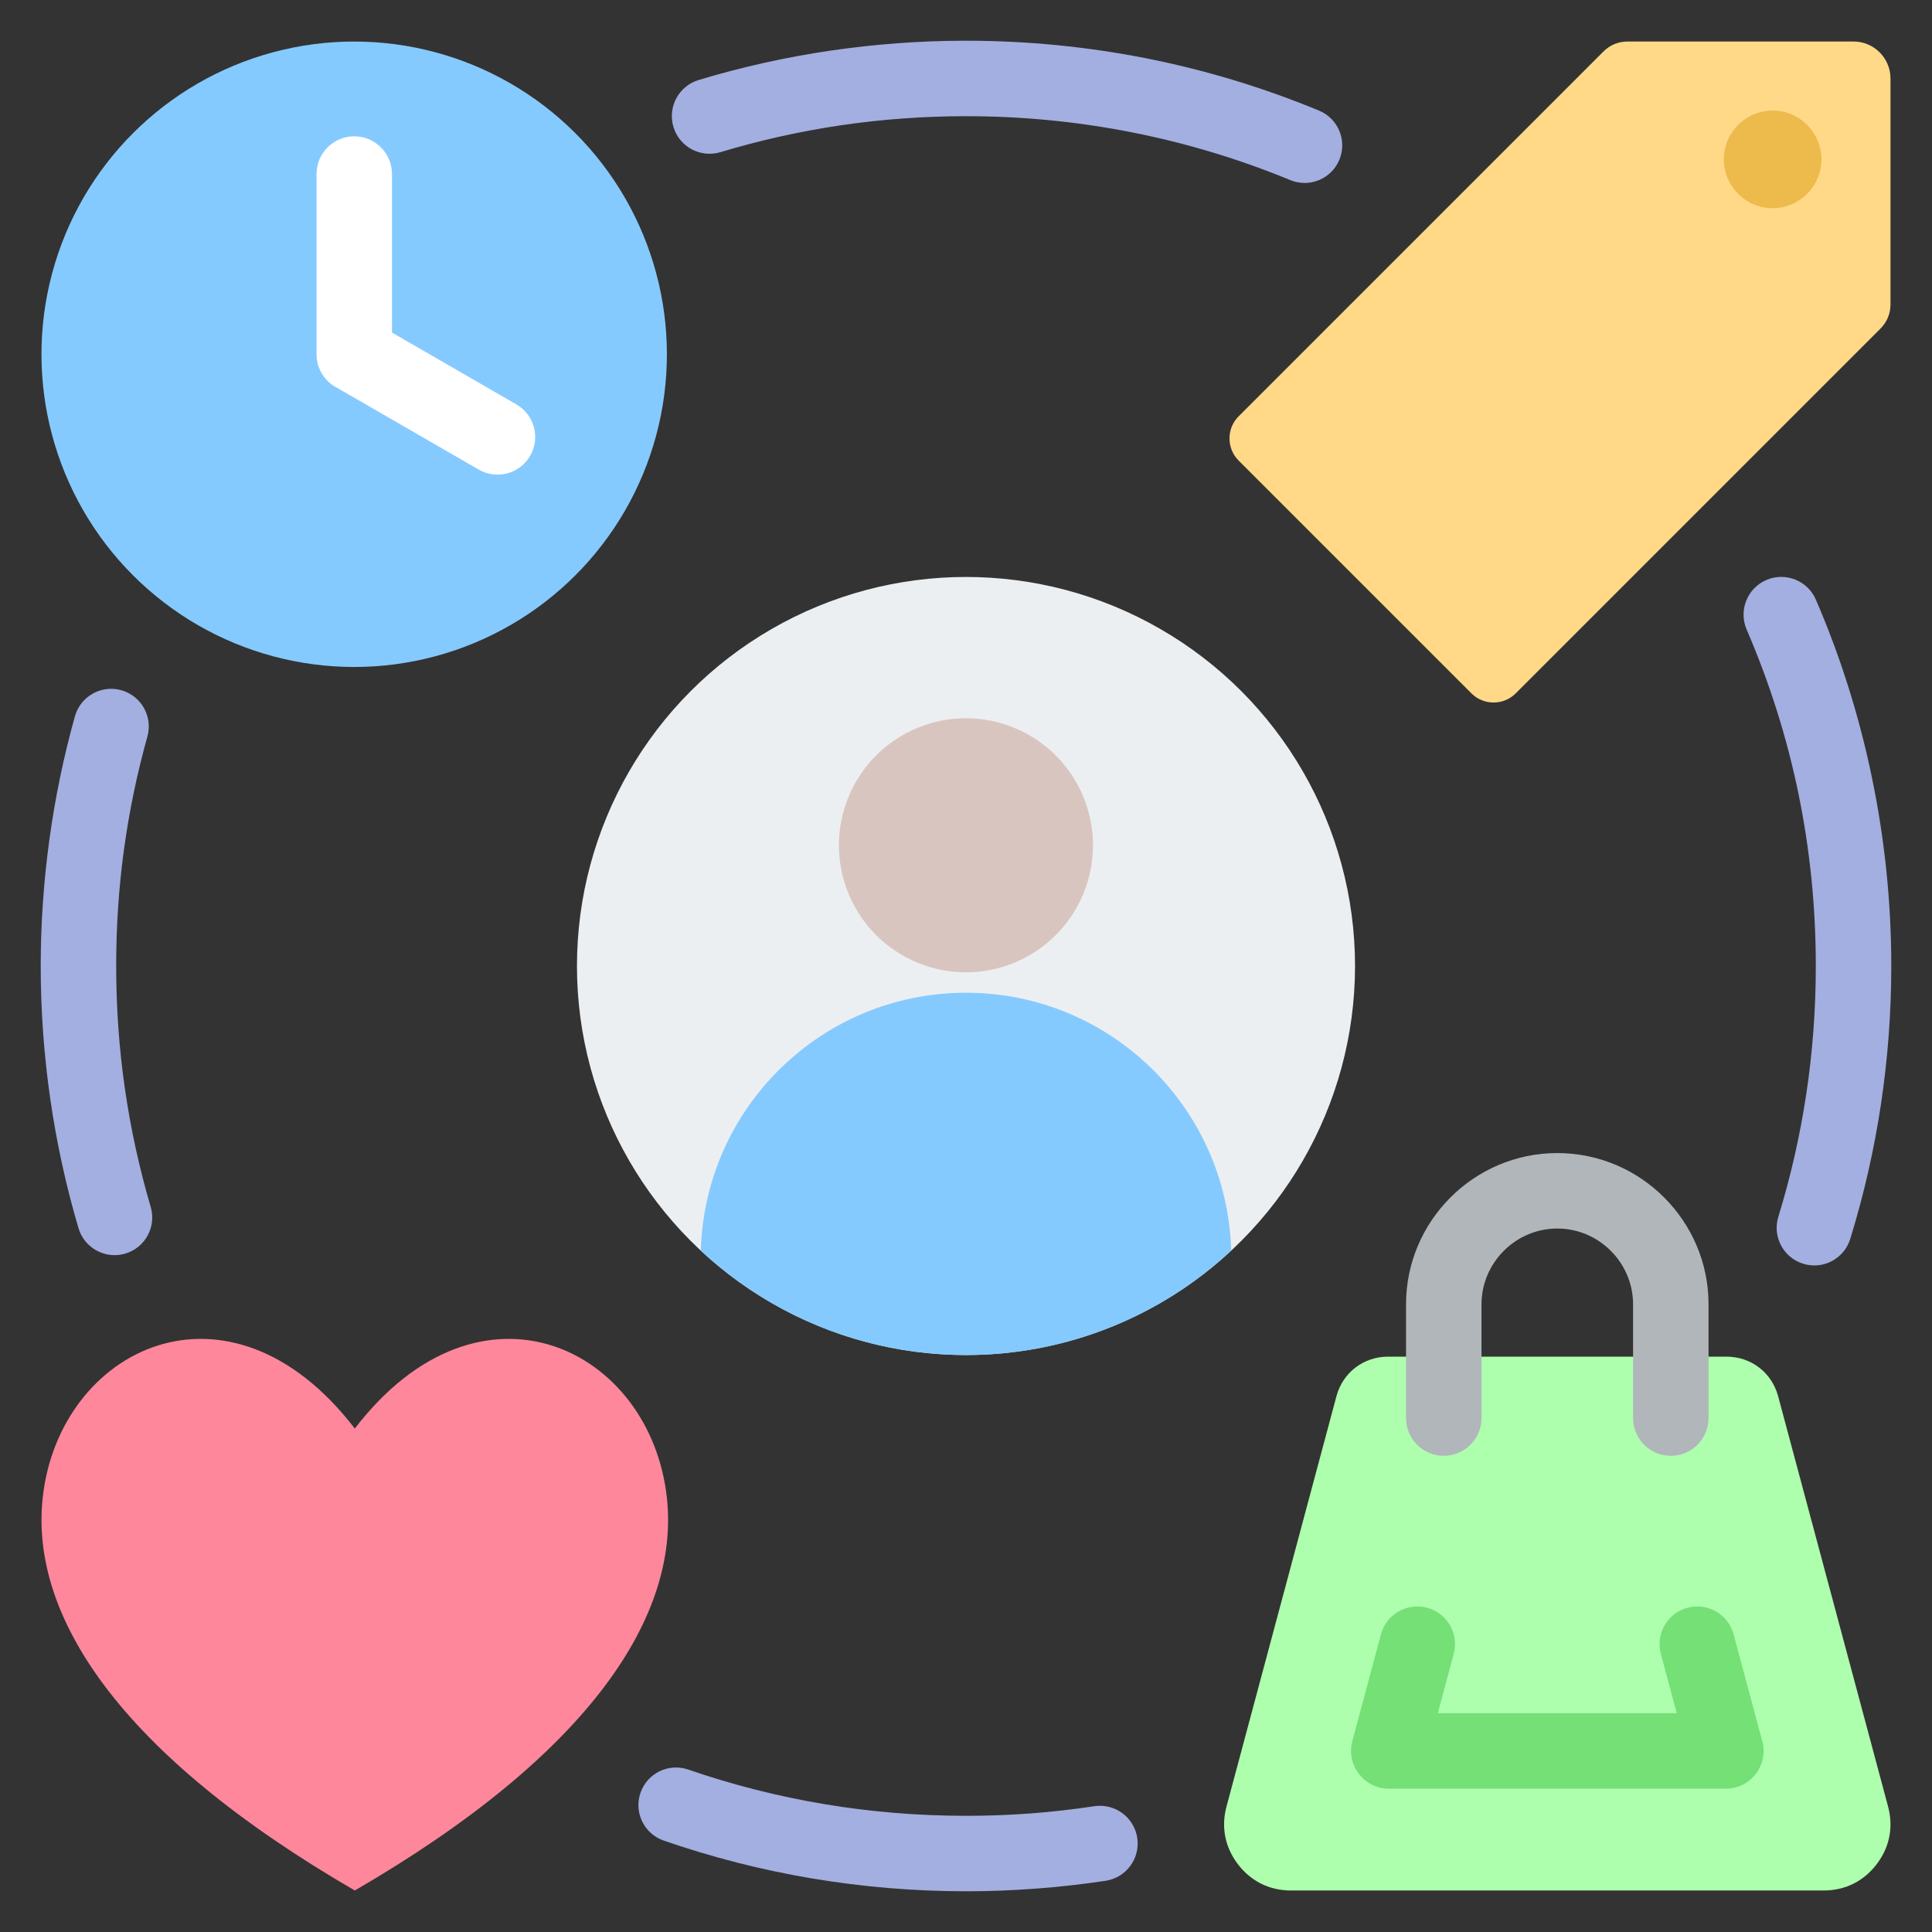
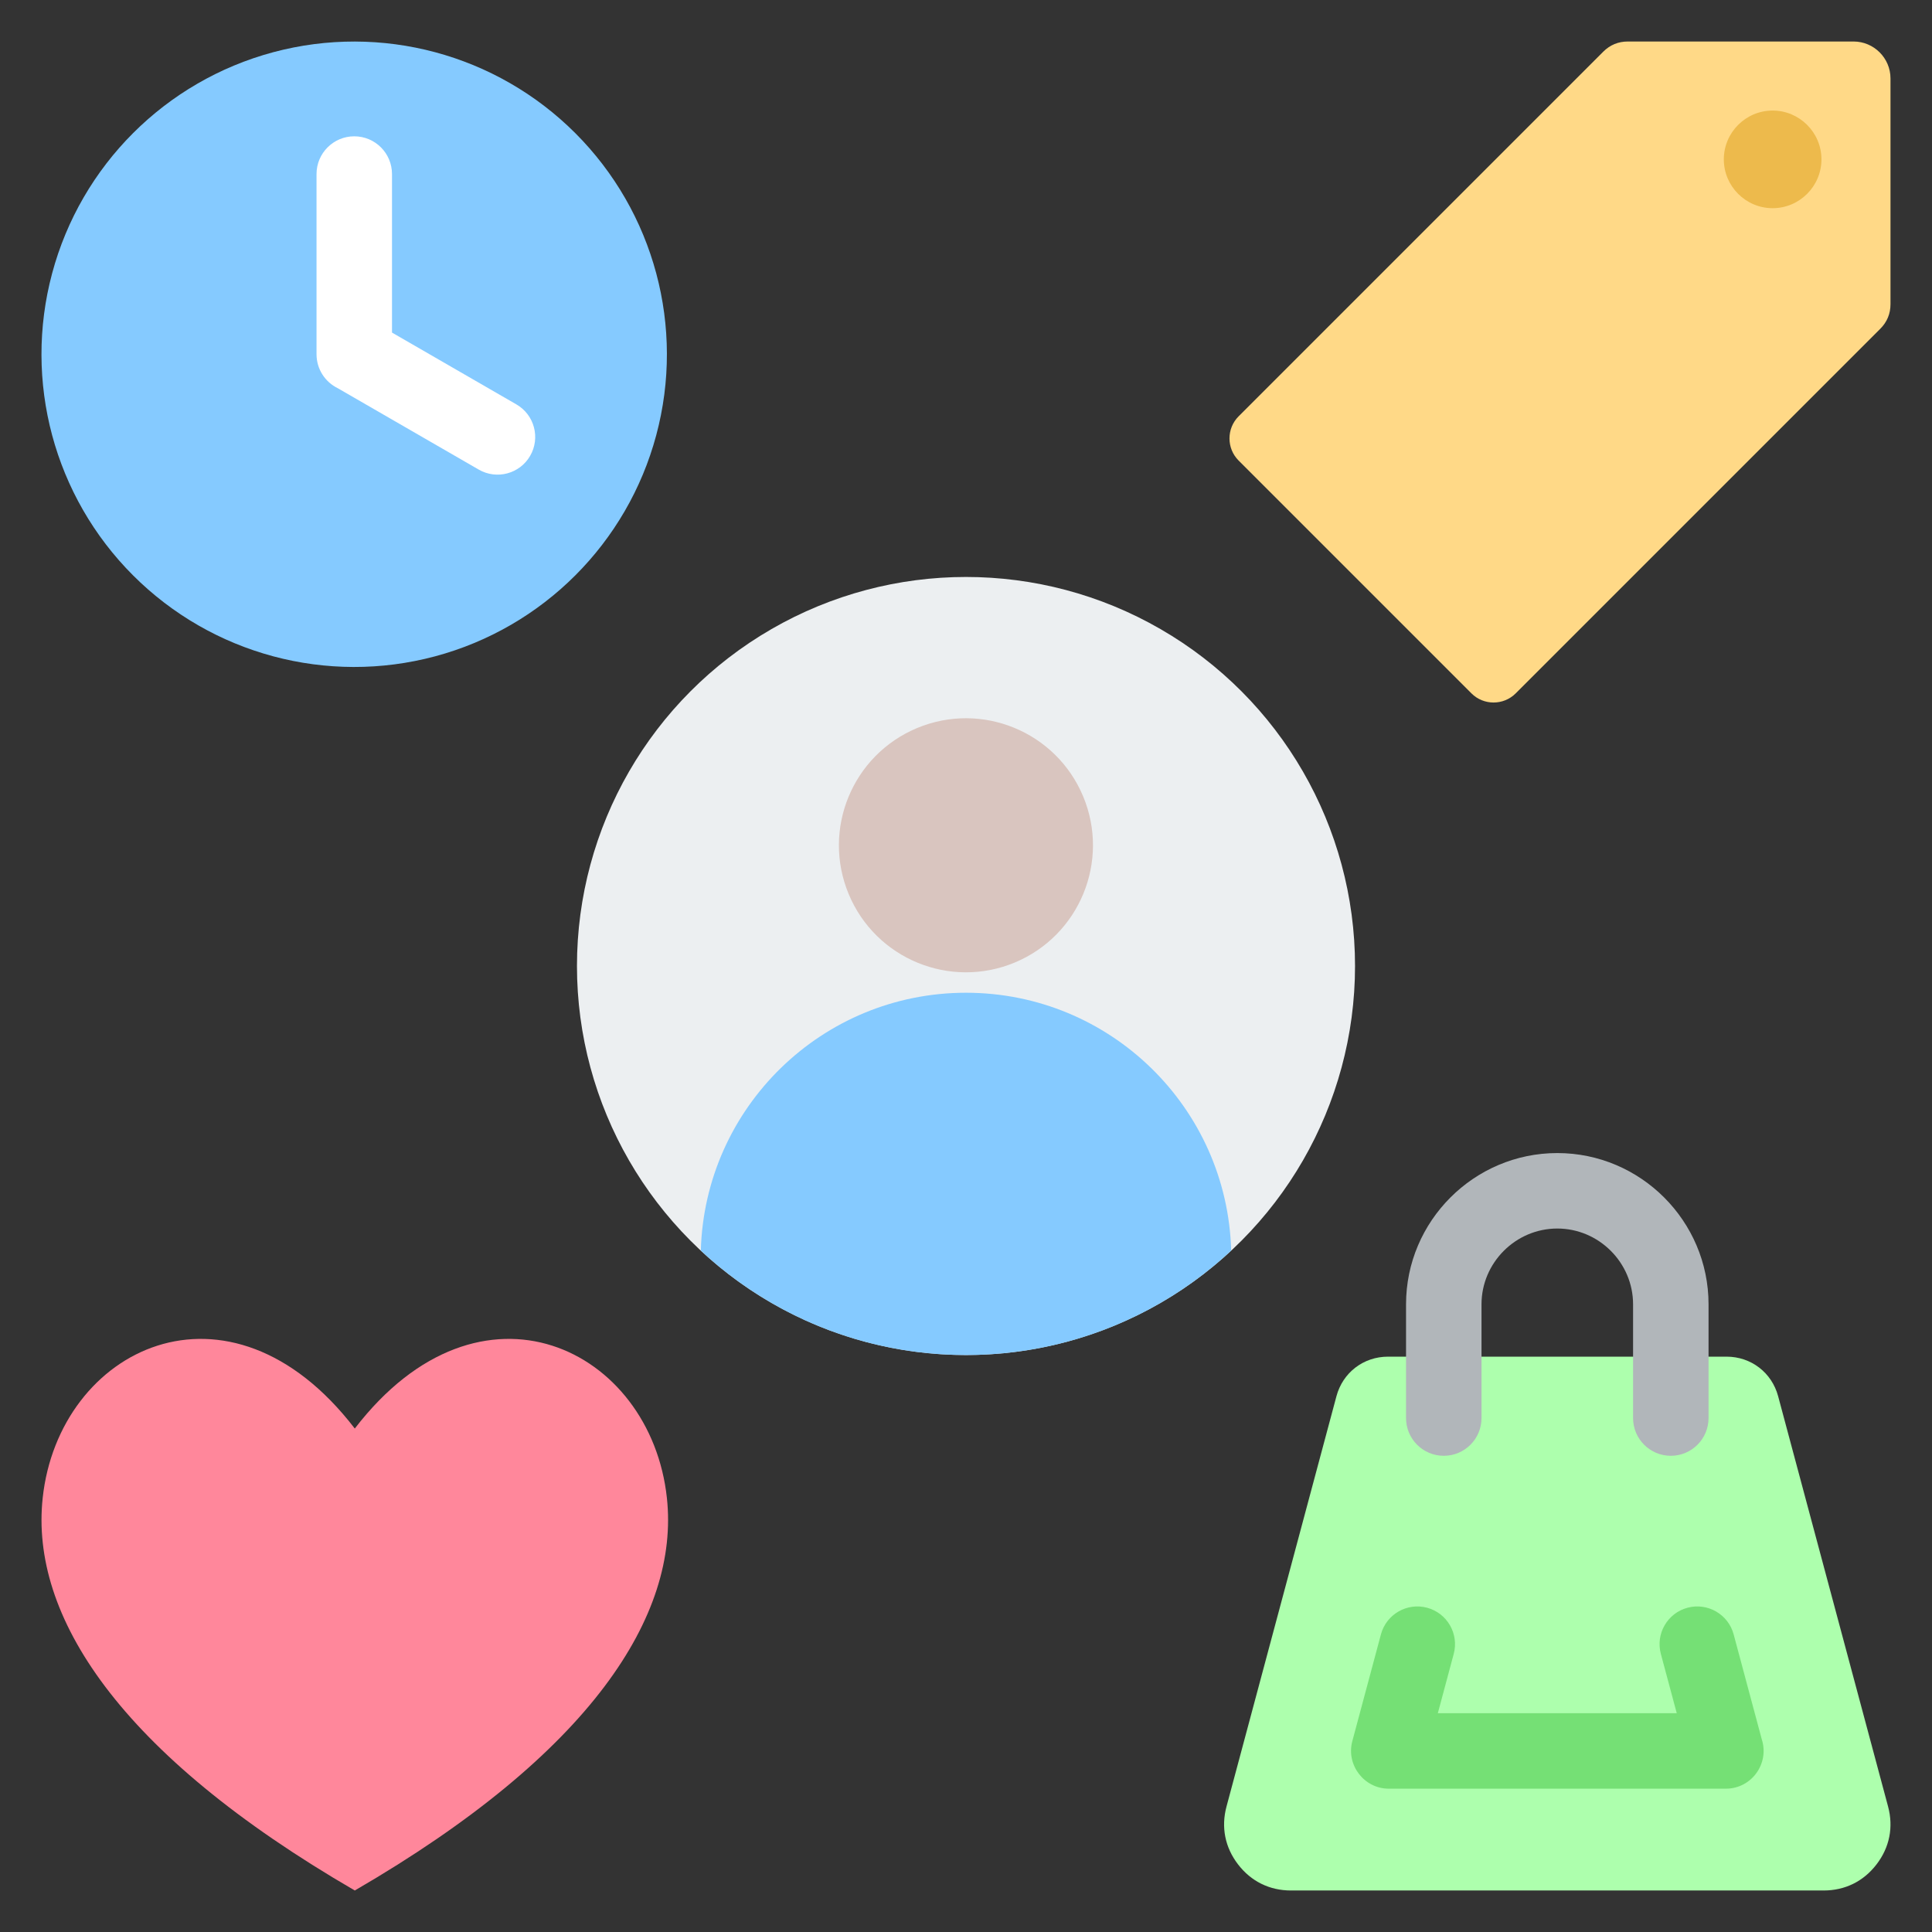
<svg xmlns="http://www.w3.org/2000/svg" id="Layer_1" viewBox="0 0 512 512" data-name="Layer 1">
  <rect x="0" y="0" width="512" height="512" fill="#333333" stroke="none" />
-   <path d="m190.883 40.333c-5.285 1.575-10.847-1.433-12.422-6.719-1.575-5.285 1.433-10.847 6.719-12.422 11.321-3.411 22.991-6.027 34.944-7.78 11.765-1.725 23.746-2.619 35.876-2.619 16.308 0 32.275 1.603 47.75 4.659 15.801 3.121 31.116 7.791 45.779 13.848 5.091 2.093 7.522 7.917 5.429 13.008s-7.917 7.522-13.008 5.43c-13.347-5.514-27.405-9.788-42.029-12.676-14.175-2.8-28.861-4.268-43.922-4.268-11.261 0-22.274.814-32.986 2.385-10.985 1.611-21.716 4.017-32.132 7.156zm271.992 126.491c-2.179-5.07.165-10.946 5.234-13.125s10.946.165 13.125 5.234c6.476 15.005 11.507 30.877 14.914 47.441 3.318 16.13 5.061 32.732 5.061 49.627 0 12.396-.931 24.622-2.728 36.608-1.823 12.161-4.56 24.087-8.141 35.703-1.618 5.264-7.197 8.219-12.461 6.602-5.264-1.618-8.219-7.197-6.602-12.461 3.25-10.541 5.75-21.474 7.438-32.734 1.642-10.955 2.493-22.214 2.493-33.717 0-15.744-1.582-31.006-4.592-45.642-3.092-15.033-7.729-29.602-13.742-43.534zm-172.858 311.84c5.458-.82 10.547 2.94 11.367 8.398s-2.94 10.547-8.398 11.367c-6.017.911-12.157 1.605-18.41 2.074-6.232.467-12.429.705-18.576.705-13.779 0-27.377-1.158-40.694-3.384-13.459-2.249-26.628-5.631-39.405-10.046-5.199-1.791-7.962-7.457-6.172-12.656 1.791-5.199 7.457-7.962 12.656-6.172 11.58 4.002 23.675 7.093 36.202 9.186 12.086 2.019 24.583 3.071 37.413 3.071 5.852 0 11.551-.212 17.091-.627 5.654-.424 11.3-1.066 16.925-1.917zm-250.078-158.826c1.553 5.285-1.472 10.83-6.758 12.383-5.285 1.553-10.83-1.472-12.383-6.758-3.289-11.152-5.805-22.609-7.486-34.308-1.661-11.559-2.521-23.299-2.521-35.155 0-11.209.781-22.376 2.291-33.443 1.524-11.163 3.798-22.081 6.767-32.7 1.467-5.307 6.959-8.42 12.265-6.953 5.307 1.467 8.42 6.959 6.953 12.266-2.732 9.769-4.822 19.8-6.22 30.043-1.356 9.933-2.057 20.208-2.057 30.787 0 11.063.78 21.86 2.286 32.343 1.55 10.789 3.856 21.306 6.861 31.496z" fill="#a3afe0" fill-rule="evenodd" />
  <circle cx="256" cy="256" fill="#eceff1" r="103.098" />
  <path d="m354.171 370.016-29.131 108.719c-1.471 5.489-.407 10.837 3.052 15.346 3.459 4.508 8.35 6.92 14.033 6.92h141.146c5.683 0 10.573-2.412 14.033-6.92s4.523-9.856 3.053-15.346l-29.131-108.719c-1.681-6.274-7.173-10.488-13.668-10.488h-89.718c-6.495 0-11.987 4.214-13.668 10.488z" fill="#adffad" fill-rule="evenodd" />
  <path d="m392.615 375.801c0 5.523-4.477 10-10 10s-10-4.477-10-10v-30.145c0-11.033 4.506-21.056 11.767-28.316 7.26-7.26 17.284-11.767 28.316-11.767s21.056 4.506 28.316 11.767c7.26 7.26 11.767 17.283 11.767 28.316v30.145c0 5.523-4.477 10-10 10s-10-4.477-10-10v-30.145c0-5.512-2.263-10.532-5.907-14.176-3.645-3.645-8.664-5.907-14.176-5.907s-10.532 2.263-14.176 5.907-5.907 8.663-5.907 14.176z" fill="#b1b6ba" fill-rule="evenodd" />
  <circle cx="256" cy="223.879" fill="#d9c5bf" r="33.655" transform="matrix(.923 -.385 .385 .923 -66.497 115.928)" />
  <g fill-rule="evenodd">
    <path d="m256 263.088c38.17 0 69.234 30.42 70.275 68.338-18.414 17.164-43.116 27.672-70.275 27.672s-51.861-10.507-70.275-27.671c1.041-37.919 32.105-68.339 70.275-68.339z" fill="#85caff" />
    <path d="m498.126 13.874c-1.774-1.774-4.222-2.874-6.918-2.874h-59.805c-2.545 0-4.735.908-6.535 2.707l-96.621 96.621c-3.228 3.228-3.228 8.494 0 11.723l30.851 30.851 30.851 30.851c3.228 3.228 8.494 3.228 11.723 0l96.621-96.621c1.799-1.8 2.707-3.99 2.707-6.535v-59.805c0-2.697-1.1-5.145-2.873-6.918z" fill="#ffd987" />
    <path d="m469.766 55.171c7.125 0 12.937-5.811 12.937-12.936s-5.812-12.937-12.937-12.937-12.936 5.811-12.936 12.937 5.811 12.936 12.936 12.936z" fill="#edba4c" />
    <path d="m94.024 501c62.726-36.383 86.05-72.959 82.713-104.01-4.258-39.622-49.284-61.924-82.713-18.413-33.429-43.51-78.455-21.209-82.713 18.413-3.337 31.052 19.987 67.627 82.713 104.01z" fill="#ff879b" />
  </g>
  <circle cx="93.884" cy="93.883" fill="#85caff" r="82.884" transform="matrix(.707 -.707 .707 .707 -38.888 93.884)" />
  <path d="m83.883 46.125c0-5.523 4.477-10 10-10s10 4.477 10 10v42.012l32.976 19.039c4.768 2.761 6.394 8.865 3.633 13.633s-8.865 6.394-13.633 3.633l-37.342-21.559c-3.335-1.622-5.634-5.042-5.634-8.999v-47.758z" fill="#fff" fill-rule="evenodd" />
  <path d="m365.958 433.136c1.424-5.329 6.898-8.494 12.226-7.07 5.329 1.424 8.494 6.898 7.07 12.226l-4.214 15.726h63.315l-4.214-15.726c-1.424-5.329 1.742-10.803 7.07-12.226 5.328-1.424 10.802 1.742 12.226 7.07l7.44 27.766c2.098 6.4-2.656 13.116-9.504 13.116h-89.353c-6.518-.004-11.33-6.283-9.648-12.578l7.585-28.304z" fill="#75e075" fill-rule="evenodd" />
</svg>